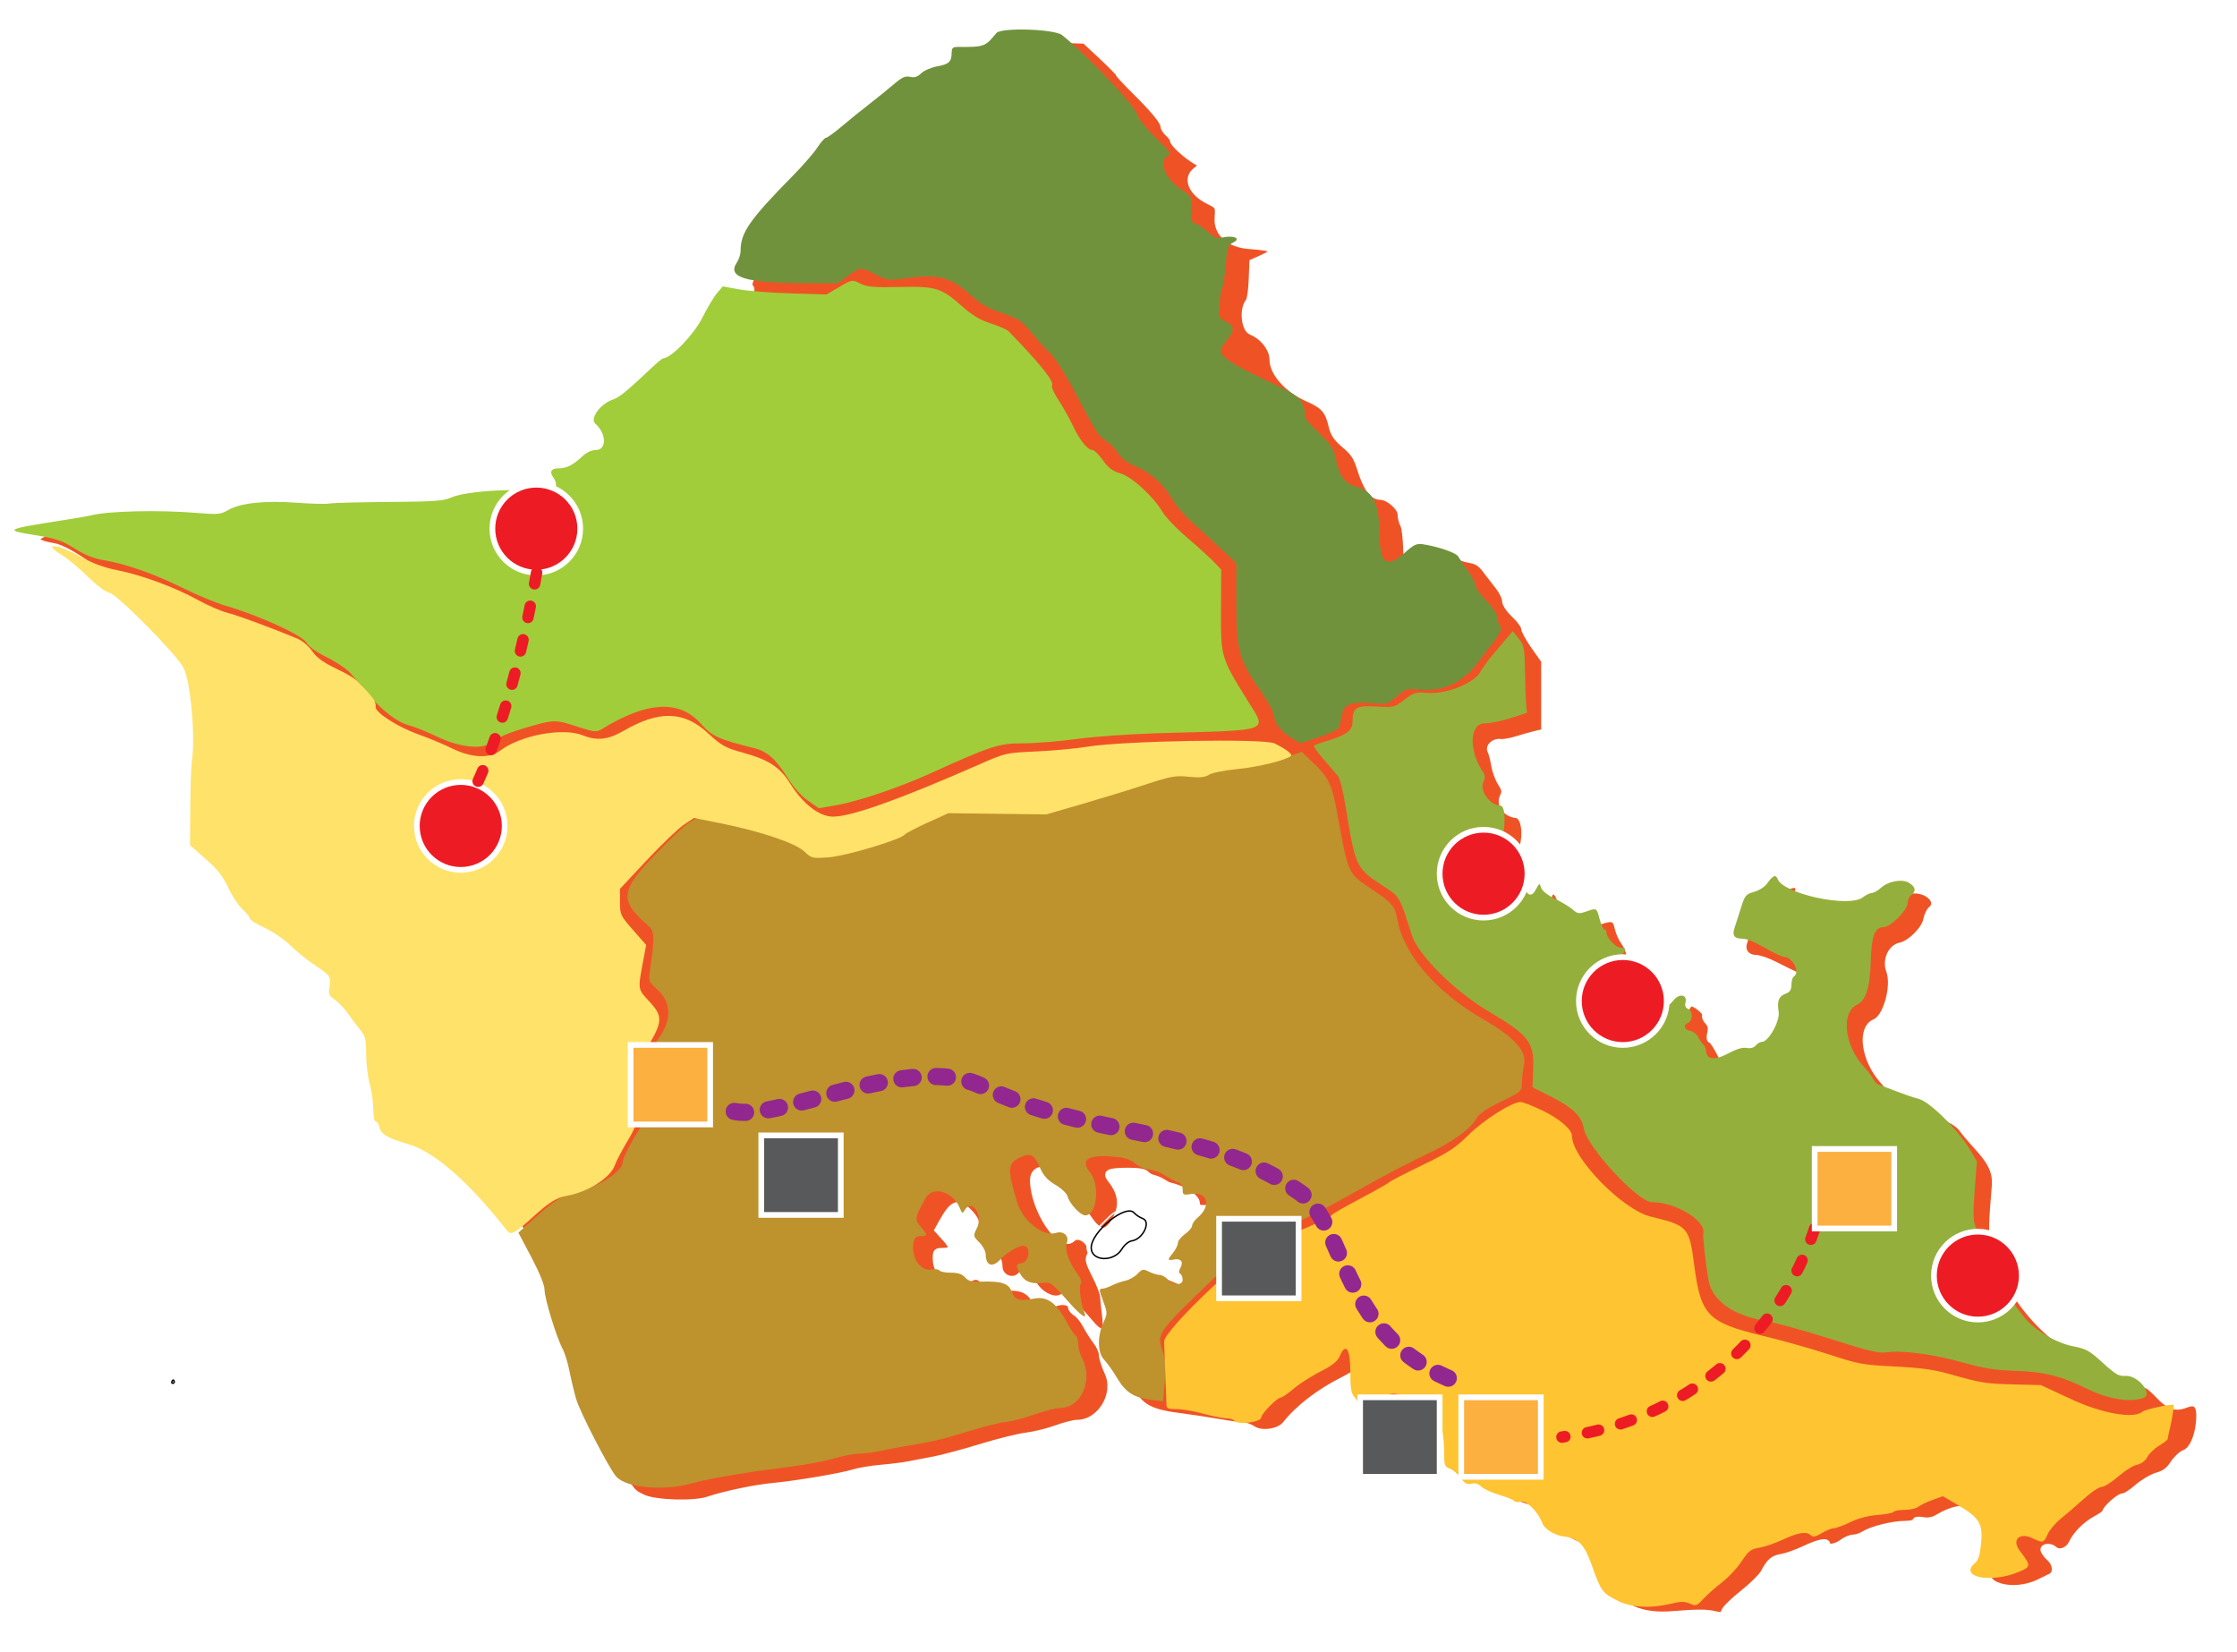
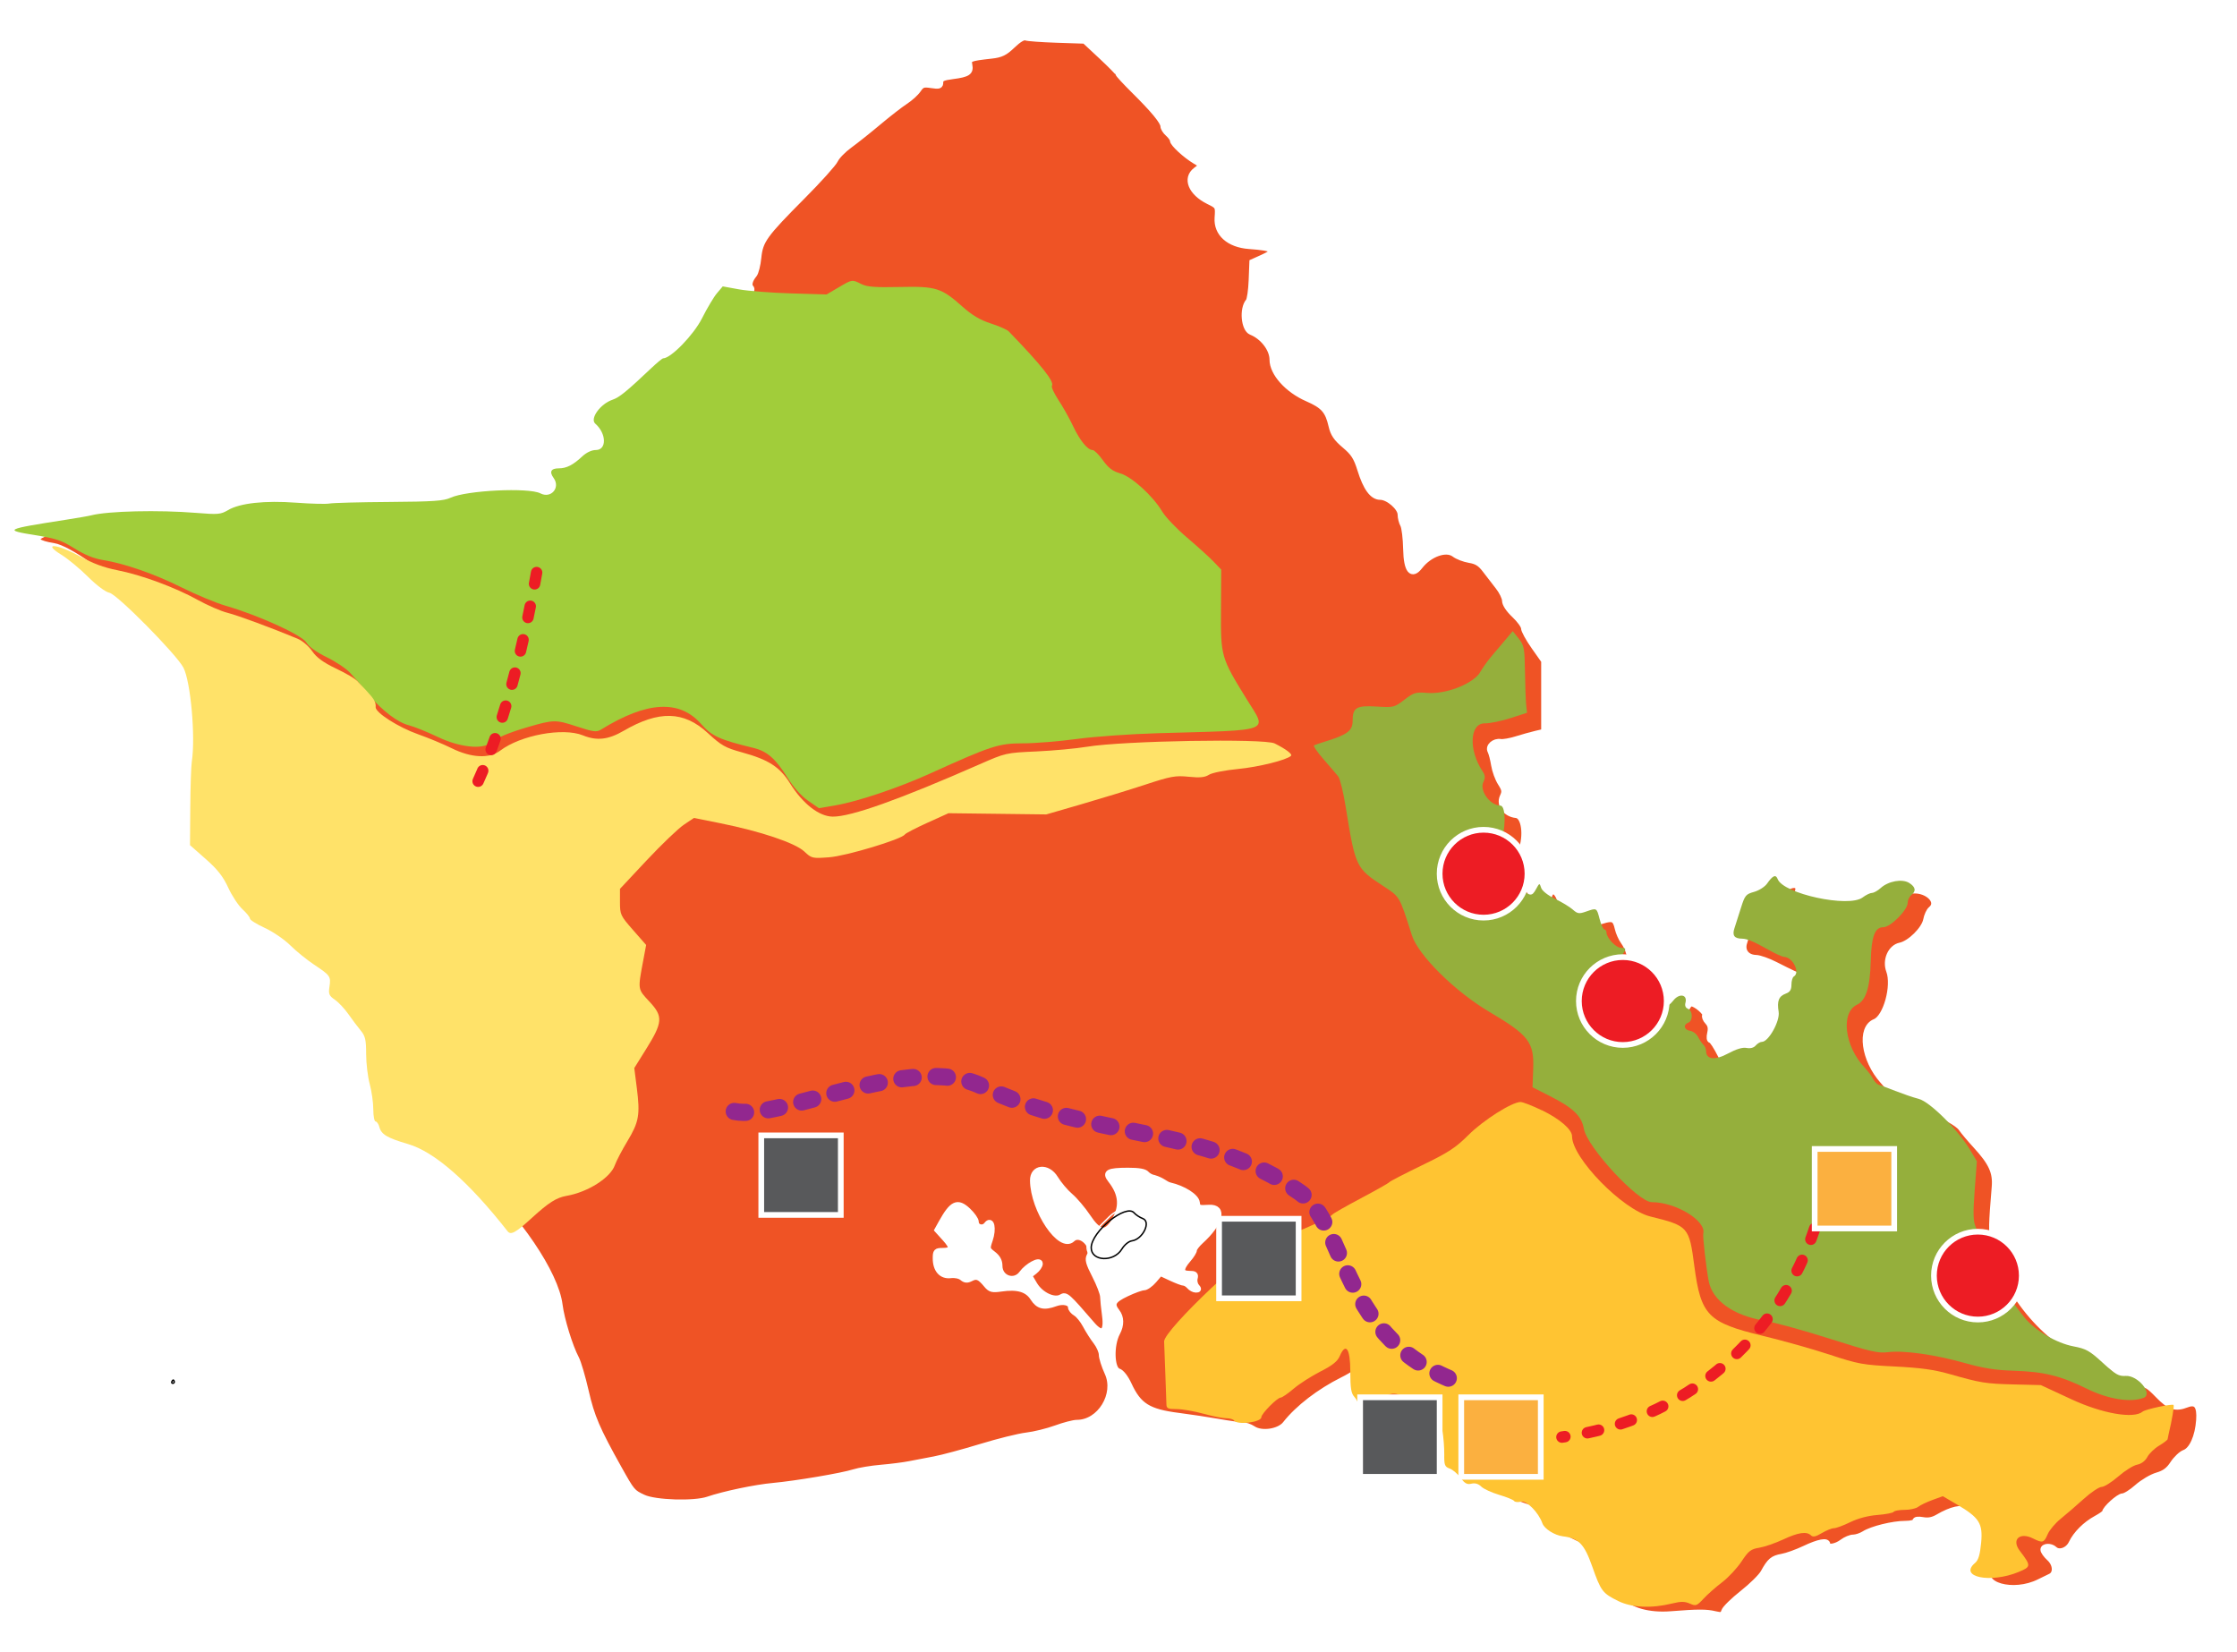
<svg xmlns="http://www.w3.org/2000/svg" id="uuid-c9cacb7f-38f0-49ac-9c65-3f52c7e18fb2" viewBox="0 0 782.88 578.16">
  <defs>
    <filter id="uuid-5fe84c12-ca01-48da-978d-f27b3c88db69" filterUnits="userSpaceOnUse">
      <feOffset dx="7" dy="5" />
      <feGaussianBlur result="uuid-6916f5d9-23a2-417d-80eb-acac0a7468ee" stdDeviation="4" />
      <feFlood flood-color="#010101" flood-opacity=".5" />
      <feComposite in2="uuid-6916f5d9-23a2-417d-80eb-acac0a7468ee" operator="in" />
      <feComposite in="SourceGraphic" />
    </filter>
  </defs>
  <g id="uuid-80c93558-a3e8-4c0b-bafe-086cd59efc42">
    <path d="M60.23,483.32c-.26.41-.15.73.25.73s.61-.33.47-.73c-.2-.57-.36-.57-.72,0Z" style="fill:none; stroke:#010101; stroke-linecap:round; stroke-linejoin:round; stroke-width:.5px;" />
    <path d="M347.43,10.85c-2.72,2.63-4.06,3.29-7.47,3.67-7.67.86-8.1,1.04-7.68,3.2.51,2.56-.54,3.28-5.81,3.96-3.54.46-4.36.86-4.36,2.1,0,1.33-.42,1.47-3.17,1.05-2.78-.43-3.35-.23-4.59,1.6-.78,1.15-2.81,2.99-4.51,4.09-1.7,1.1-5.89,4.35-9.32,7.23-3.42,2.88-8.02,6.53-10.21,8.13-2.19,1.59-4.43,3.9-4.98,5.12-.55,1.22-5.73,6.98-11.52,12.8-13.35,13.42-14.77,15.4-15.37,21.37-.26,2.58-.93,5.24-1.48,5.9-1.57,1.87-2.04,3.74-1.15,4.6.53.51.11,1.59-1.2,3.1-1.11,1.28-3.38,5.03-5.06,8.34-3.11,6.14-5.81,9.07-13.81,14.96-2.49,1.83-6.95,5.57-9.92,8.3-2.97,2.73-6.52,5.45-7.89,6.04-2.38,1.03-8.72,6.94-8.72,8.13,0,.31.91,1.49,2.02,2.62,3,3.05,3.69,6.46,1.3,6.46-1.01,0-3.61,1.43-5.77,3.18-2.62,2.12-4.96,3.29-7.02,3.5-4.5.48-5.38,1.65-3.56,4.72,2.01,3.39.1,5.93-2.66,3.52-1.17-1.03-2.16-1.24-3.55-.77-1.06.36-6.78.67-12.72.68-8.45.02-11.49.33-14.02,1.43-4.81,2.09-15.55,2.9-34.54,2.58-40.8-.67-38.3-.77-43.09,1.66-4.26,2.15-4.45,2.17-14.44,1.55-13.89-.86-27.03-.5-35.44.95-3.88.67-9.3,1.52-12.04,1.89-17.29,2.31-22.89,5.82-11.97,7.51,5.2.8,19.85,11.27,19.85,14.17,0,1.03,6.32,4.75,8.08,4.75,3.73,0,25.96,25.18,25.96,29.39,0,1.26.4,3.56.88,5.1,1.25,3.95,1.24,25.48,0,29.13-.61,1.79-.76,3.98-.37,5.55.35,1.43.53,6.06.4,10.28-.08,2.56-.15,5.12-.23,7.67,1.93,1.8,3.86,3.6,5.79,5.4,3.97,3.71,6.47,6.85,7.93,10,1.17,2.53,3.12,5.49,4.33,6.57,1.21,1.09,2.49,2.71,2.85,3.62.38.96,3.31,2.91,7.02,4.68,3.63,1.73,6.72,3.78,7.2,4.77.46.96,2.4,2.84,4.31,4.19,10.65,7.52,9.89,6.73,9.32,9.66-.58,2.97.62,5.93,2.41,5.93,1.23,0,5.47,5.3,9.11,11.4,1.98,3.32,2.19,4.31,1.7,8.08-.42,3.28-.13,5.69,1.25,10.17,1,3.23,1.63,6.81,1.4,7.96-.23,1.15.07,2.99.66,4.09.59,1.1,1.54,2.97,2.11,4.16,1.12,2.32,3.05,3.28,9.54,4.76,6.11,1.39,8.14,2.6,15.12,8.97,15.93,14.56,29.19,34.15,30.56,45.15.63,5.07,3.58,14.64,5.76,18.72.73,1.37,2.26,6.55,3.39,11.5,2.04,8.94,3.91,13.29,11.57,26.99,4.61,8.24,4.73,8.38,8.55,10.17,4.1,1.92,17.79,2.35,22.61.7,5.59-1.91,16.61-4.22,22.8-4.78,7.9-.72,24.16-3.47,28.22-4.77,1.83-.58,6.12-1.3,9.55-1.59,3.42-.29,7.91-.86,9.96-1.27,2.06-.41,5.98-1.16,8.72-1.67,2.74-.51,10.02-2.47,16.19-4.35,6.16-1.89,13.39-3.68,16.07-3.99,2.68-.31,7.26-1.44,10.19-2.5,2.93-1.07,6.27-1.94,7.44-1.94,8.04,0,14.11-9.91,10.67-17.42-1.12-2.44-2.03-5.32-2.03-6.39s-.89-3.11-1.98-4.51c-1.09-1.4-2.74-4-3.67-5.76-.93-1.76-2.46-3.66-3.42-4.22-.95-.56-1.73-1.52-1.73-2.15,0-1.6-2.69-2.24-5.34-1.27-4.05,1.49-6.02,1.02-7.89-1.9-1.99-3.11-5.38-4.1-11.18-3.26-3.12.45-3.77.27-5.15-1.4-2.27-2.77-3.39-3.23-5.36-2.21-1.36.7-2.05.65-3.13-.25-.81-.67-2.48-1.02-4.01-.83-3.19.39-5.26-1.95-5.26-5.95,0-2.37.24-2.63,2.44-2.63,3.55,0,3.75-1.13.78-4.39-.87-.96-1.75-1.92-2.62-2.89.49-.88.98-1.75,1.46-2.63,3.77-6.76,5.62-7.59,9.28-4.16,1.52,1.43,2.77,3.2,2.77,3.94,0,1.97,2.53,2.62,3.78.97,1.69-2.23,2.46,1.45,1.12,5.36-1.05,3.09-1.01,3.26,1.15,4.93,1.55,1.19,2.24,2.48,2.24,4.15,0,4.38,5.23,6.16,7.78,2.64,1.92-2.65,6.34-5.04,6.34-3.43,0,.7-.84,1.92-1.87,2.72-.62.49-1.24.97-1.87,1.46.6,1.03,1.21,2.05,1.81,3.08,2.17,3.69,6.95,5.94,9.43,4.45,1.58-.95,2.03-.55,10.83,9.64,3.43,3.97,5.19,2.69,4.4-3.19-.34-2.54-.65-5.52-.68-6.62-.03-1.1-1.3-4.41-2.82-7.36-2.23-4.32-2.59-5.66-1.87-6.97,1.91-3.45-3.27-8.44-6.02-5.78-4.17,4.03-13.69-10.1-13.82-20.5-.06-4.7,5.17-5.21,7.87-.77,1.21,1.99,3.54,4.76,5.19,6.16,1.65,1.4,4.42,4.66,6.15,7.25,3.82,5.72,6.21,6.25,8.93,2.01,3.34-5.23,3.05-9.83-.94-14.88-2.06-2.61-.88-3.24,6.09-3.26,3.81,0,5.81.35,6.5,1.15.55.64,1.74,1.27,2.65,1.4,3.07.92,3.8,2.14,5.47,2.59,4.78,1.09,9.26,3.94,9.52,6.05.23,1.89.51,2.01,4.19,1.78,5.54-.34,4.12,5.41-2.91,11.77-1.25,1.14-2.28,2.5-2.28,3.03s-.93,2.04-2.08,3.35c-2.83,3.25-2.71,4.96.34,4.96,2.01,0,2.34.27,1.98,1.61-.24.89.03,2.15.59,2.81.84.97.8,1.2-.21,1.2-.69,0-1.71-.54-2.28-1.2-.57-.66-1.43-1.2-1.91-1.2s-2.55-.78-4.58-1.73c-1.23-.58-2.47-1.15-3.7-1.73-.72.85-1.44,1.69-2.16,2.54-1.19,1.4-2.81,2.54-3.6,2.53-.79,0-3.5.97-6.02,2.17-4.79,2.27-5.49,3.58-3.37,6.3,1.55,1.98,1.59,4.65.11,7.42-2.3,4.29-2.04,12.66.41,13.42,1.04.32,2.51,2.19,3.65,4.67,3.44,7.44,6.81,9.55,17.44,10.9,4.11.53,10.37,1.47,13.92,2.1,3.55.63,7.29,1.15,8.32,1.15s2.74.59,3.79,1.3c2.95,2,9.14,1.08,11.3-1.68,4.39-5.6,11.9-11.37,20.11-15.46,3.54-1.76,6.41-3.8,7.06-4.99.97-1.81,1.08-1.35,1.08,4.51,0,5.09.32,6.87,1.45,8.08.8.85,1.45,2.5,1.45,3.65,0,2.85.82,3.15,5.85,2.11,3.62-.75,4.47-1.27,5.23-3.21.9-2.31,2.48-2.88,4.53-1.63.88.54.88,1.08.03,2.88-1.97,4.18,8.06,9.31,11.57,5.91,1.79-1.73,2.69,1.71,2.96,11.35.1,3.71.42,4.52,2.04,5.31,1.06.51,2.94,1.88,4.2,3.04,1.25,1.16,3.07,2.11,4.04,2.11s2.35.57,3.07,1.26c1.31,1.27,11.94,5.1,14.96,5.4,1.59.16,6.18,5.68,6.24,7.5.04,1.36,7.03,5.09,9.55,5.09,2.25,0,6.25,3.17,6.25,4.96s4.33,12.22,5.72,13.8c3.18,3.61,9.85,5.47,17.49,4.87,9.61-.76,12.45-.76,15.52-.02,2.22.53,2.7.38,3.16-1.04.3-.92,3.2-3.75,6.43-6.3,3.24-2.55,6.53-5.8,7.31-7.23,2.24-4.08,3.26-4.94,6.5-5.51,1.67-.29,5.22-1.56,7.89-2.83,4.97-2.36,8.01-2.92,8.01-1.5,0,1.35,2.98.89,5.21-.8,1.16-.88,2.91-1.6,3.88-1.6s2.66-.57,3.76-1.26c2.71-1.72,10.05-3.53,14.34-3.54,2.03,0,3.53-.39,3.53-.9,0-.57.97-.72,2.7-.41,1.87.34,3.47.03,5.21-.99,4.72-2.78,8.62-3.64,10.2-2.26.77.67,2.44,1.47,3.72,1.78,5.85,1.41,8.45,12.21,4.39,18.2-4.1,6.05,8.07,9.52,17.23,4.92,1.44-.73,3.19-1.58,3.87-1.89,2.13-.97,1.94-4.29-.38-6.39-1.16-1.05-2.11-2.4-2.11-2.98,0-1.28,2.63-1.41,3.89-.19,1.61,1.56,4.75.47,5.96-2.07,1.57-3.28,4.88-6.59,8.62-8.63,1.71-.93,3.11-1.92,3.11-2.2,0-1.22,4.85-5.61,6.21-5.61.82,0,3.09-1.42,5.03-3.15,1.95-1.73,5.11-3.61,7.03-4.16,2.57-.75,4.02-1.82,5.51-4.1,1.11-1.7,2.93-3.42,4.04-3.83,2.61-.96,4.68-5.57,5.09-11.39.36-5.02-.96-6.69-4.27-5.41-3.96,1.54-6.07.85-10.07-3.29-3.29-3.4-4.26-3.97-6.1-3.58-1.82.39-3.18-.39-8.24-4.69-4.62-3.93-6.87-5.28-9.47-5.68-12.9-1.99-30.5-22.28-32.56-37.52-.16-1.2-.69-2.9-1.18-3.77-.82-1.47-.75-4.53.35-17.61.44-5.18-1.08-8.51-6.61-14.53-2.05-2.23-4.31-4.91-5.01-5.95-2.59-3.82-20.73-10.39-22.16-10.57-1.21-.52-1.8-2.11-5.35-6.08-6.67-7.45-8.14-18.54-2.74-20.7,3.87-1.55,6.91-12.57,4.93-17.85-1.39-3.71.57-8.18,3.89-8.86,3.42-.7,8.43-5.65,9.07-8.96.29-1.52,1.06-3.18,1.69-3.69,3.54-2.84-1.97-7.56-7.44-6.37-1.73.38-3.79,1.25-4.57,1.93-5.08,4.44-10.2,5.9-17.14,4.86-9.18-1.36-18.23-4.66-17.54-6.38,1.41-3.54-3.17-3.26-5.67.35-1.05,1.52-2.61,2.53-4.4,2.86-3.13.57-5.49,3.59-6.9,8.84-.48,1.76-1.21,4.27-1.63,5.56-.94,2.9.86,5.24,4.11,5.31,1.19.03,4.21,1.09,6.72,2.37,5.93,3.01,7.57,3.77,9.34,4.31,1.8.55,1.96,4.36.21,5.01-.68.25-1.25,1.36-1.25,2.45s-.82,2.63-1.82,3.41c-1.45,1.13-1.83,2.3-1.87,5.74-.05,4.39-2.78,9.53-5.06,9.53-.53,0-1.62.7-2.42,1.56-1.18,1.26-1.75,1.38-2.99.64-1.19-.72-1.86-.66-3.03.25-1.69,1.32-6.49,3.97-7.2,3.97-.26,0-1.64-2.35-3.07-5.21-1.43-2.87-2.97-5.21-3.41-5.21-.47,0-.58-1.03-.25-2.46.4-1.77.16-2.88-.85-3.96-.77-.82-1.18-1.85-.9-2.29.55-.85-3.29-4.12-4.84-4.12-.52,0-1.38,1.08-1.89,2.41-1.49,3.81-7.41,2.18-10.75-2.97-.8-1.23-2.56-3.62-3.9-5.31-.81-1.02-1.63-2.04-2.44-3.07.62-1.07,1.24-2.13,1.86-3.2,2.11-3.63,1.81-4.3-1.89-4.3-1.95,0-2.69-.41-2.93-1.6-.18-.88-.98-2.51-1.78-3.61-.8-1.1-1.72-3.17-2.04-4.6-.76-3.38-1.65-3.82-5.37-2.64-2.8.89-3.34.81-6.05-.97-1.64-1.07-4.07-2.39-5.4-2.92-1.56-.63-2.79-1.95-3.46-3.74-1.22-3.25-3.02-3.61-3.76-.77-1.09,4.19-7.96-.68-7.96-5.64,0-1.57-.61-3.99-1.35-5.38-1.08-2.02-1.17-3.02-.45-4.97,2.06-5.56,1.13-12.35-1.71-12.63-3.66-.35-6.06-3.64-4.73-6.46.84-1.77.72-2.5-.74-4.79-.95-1.49-1.98-4.31-2.29-6.27-.31-1.96-.88-4.17-1.26-4.89-.87-1.64,1.32-3.61,3.6-3.23.88.14,3.34-.29,5.48-.96,2.14-.67,5.19-1.52,6.79-1.9.97-.23,1.94-.45,2.91-.68v-24.8c-1.18-1.67-2.35-3.34-3.53-5.01-1.94-2.75-3.53-5.66-3.53-6.45s-1.49-2.86-3.32-4.58c-2.02-1.9-3.32-3.87-3.32-5.02,0-1.04-1.06-3.22-2.35-4.85-1.29-1.63-3.34-4.28-4.55-5.9-1.68-2.24-2.99-3.06-5.52-3.47-1.82-.3-4.2-1.21-5.28-2.04-2.85-2.16-8.67-.1-12.06,4.28-2.86,3.7-4.69,1.44-4.84-5.99-.08-3.82-.54-7.68-1.04-8.57-.49-.89-.9-2.51-.9-3.61,0-2.42-4.27-6.14-7.06-6.14s-5.06-3.21-7.02-9.52c-1.36-4.37-2.33-5.89-5.46-8.52-2.93-2.47-4-4.04-4.63-6.82-1.22-5.33-2.78-7.09-8.47-9.57-6.9-3.01-12.19-8.91-12.19-13.6,0-3.73-3.3-8.04-7.42-9.69-2.56-1.03-3.2-8.15-.95-10.76.45-.53.94-3.83,1.07-7.34.08-2.13.16-4.25.25-6.38,1.18-.53,2.36-1.06,3.53-1.59,5.42-2.43,4.38-3.33-4.61-3.98-7.07-.51-11.47-4.44-11.09-9.91.28-4.05.27-4.07-3.15-5.76-6.1-3.01-8.16-8.05-4.45-10.9.74-.57,1.49-1.15,2.23-1.72-.81-.49-1.63-.98-2.44-1.46-3.42-2.05-7.83-6.12-7.83-7.22,0-.51-.75-1.57-1.66-2.37-.91-.8-1.66-1.98-1.66-2.62,0-1.55-3.32-5.59-10.17-12.38-3.08-3.05-5.6-5.78-5.6-6.05s-2.64-2.97-5.87-5.98c-1.96-1.83-3.91-3.65-5.87-5.48-3.23-.11-6.46-.21-9.7-.32-5.33-.18-10.26-.53-10.94-.8-.78-.3-2.49.72-4.57,2.73Z" style="fill:#ef5325; filter:url(#uuid-5fe84c12-ca01-48da-978d-f27b3c88db69); stroke:#fff; stroke-width:2px;" />
-     <path d="M482.84,187.87c.16,9.5,2.71,11.06,8.9,5.45,2.95-2.67,4.05-3.19,6.09-2.89,5.29.78,11.66,2.95,12.45,4.23.46.74,2.04,3.09,3.53,5.22,1.48,2.13,2.7,4.48,2.7,5.22s1.68,3.08,3.74,5.2c2.23,2.3,3.73,4.62,3.73,5.74,0,1.03.41,2.27.91,2.76,1.11,1.07.05,3.25-3.88,7.96-1.52,1.81-5.5,8.02-7.81,9.38-4.79,4.16-10.12,5.79-16.88,5.16-4-.38-4.51-.21-7.53,2.42-3.16,2.75-3.36,2.81-8.48,2.34-7.33-.66-10.09.41-10.74,4.14-.28,1.62-.67,3.51-.87,4.21-.21.75-3.07,2.18-6.96,3.49-2.2.74-4.4,1.48-6.6,2.22-.97-.58-1.95-1.16-2.92-1.74-3.79-2.26-6.27-5.35-6.27-7.82,0-1.08-2.23-5.17-4.96-9.08-7.44-10.67-8.32-13.92-8.32-30.56v-13.8c-1.87-1.76-3.74-3.52-5.61-5.28-3.08-2.9-7.58-7.04-9.99-9.19-2.41-2.15-5.36-5.58-6.56-7.62-3.29-5.59-7.4-9.36-12.73-11.67-3.42-1.48-5.3-2.9-6.53-4.91-.95-1.56-2.88-3.44-4.29-4.2-2.05-1.09-3.97-4.06-9.47-14.6-4.05-7.77-8-14.23-9.55-15.64-1.46-1.32-4.47-4.61-6.7-7.31-3.7-4.47-4.62-5.09-10.51-7.11-4.81-1.64-7.52-3.17-10.63-6-7.19-6.54-11.68-7.81-22.37-6.32-6.82.95-6.99.93-11.23-1.19-5.36-2.69-5.18-2.69-9.71.45-1.25.87-2.5,1.74-3.76,2.61-3.91-.01-7.82-.02-11.74-.04-20.37-.07-26.9-2.07-23.43-7.19.72-1.07,1.32-2.94,1.32-4.17.01-6.36,3.2-10.93,18.34-26.29,3.48-3.53,7.32-7.95,8.53-9.82s2.57-3.41,3.01-3.41,2.83-1.72,5.3-3.81c2.47-2.09,6.81-5.61,9.66-7.82,2.84-2.21,6.8-5.4,8.79-7.11,2.86-2.45,4.05-2.99,5.7-2.59,1.5.36,2.58.02,3.88-1.24.99-.96,3.5-2.05,5.57-2.42,4.13-.75,5.07-1.62,5.09-4.75.01-1.73.39-2.07,2.3-2.06,9.05.08,9.51-.09,13.33-4.84,1.63-2.03,20.33-1.44,23.04.72,9.05,7.23,25.57,24.79,26.4,28.06.3,1.19,3.13,4.7,6.3,7.82,5.26,5.18,5.62,5.73,4.15,6.49-3.47,1.79-.59,8.26,5.33,11.98,2.94,1.85,3.14,2.22,2.98,5.61-.24,5.16-.15,5.47,1.75,6.06.94.29,2.84,1.6,4.23,2.91,2.04,1.93,2.99,2.29,4.92,1.88,3.99-.85,6.65.32,3.9,1.7-1.98,1-2.2,1.64-2.74,8.12-.33,3.87-.88,7.39-1.24,7.83-.58.72-1.2,7.28-.92,9.8.06.54,1.29,1.57,2.73,2.29,5.11,2.55-1.48,6.29-2.27,9.81-.74,3.27,14.84,9.87,22.12,13.41,5.64,2.74,7.39,5.07,7.41,9.83,0,.57,2.22,3.15,4.93,5.73,3.69,3.52,5.08,5.48,5.52,7.79,1.3,6.74,3.27,9.73,7.14,10.8,6.39,1.76,8.31,5.74,8.51,17.66Z" style="fill:#71923c; stroke-width:0px;" />
    <path d="M569.25,341.82c2.56,4.72,9.86,10.71,13.07,10.71.79,0,2.24-1.06,3.24-2.36,2.09-2.73,5.09-2.21,4.29.74-.28,1.02.05,1.78.91,2.1,1.69.63,1.76,4.23.09,4.85-1.88.7-1.49,2.55.6,2.84,1.02.14,2.28,1.1,2.81,2.13.53,1.03,1.38,2.27,1.89,2.77.51.49.93,1.46.93,2.15,0,3.02,3.09,3.38,7.68.9,2.89-1.56,5.07-2.22,6.48-1.95,1.35.26,2.52-.05,3.21-.86.6-.7,1.58-1.27,2.17-1.27,2.32,0,6.38-7.3,5.85-10.52-.62-3.78.04-5.45,2.52-6.37,1.45-.53,1.96-1.34,1.96-3.1,0-1.31.37-2.6.83-2.87,2.31-1.38-.32-6.73-3.39-6.87-.65-.03-3.05-1.11-5.33-2.4-5.2-2.94-7.61-3.96-9.39-3.98-2.71-.02-3.51-1.11-2.67-3.64.43-1.3,1.46-4.5,2.27-7.12,1.37-4.38,1.73-4.82,4.6-5.61,1.71-.47,3.74-1.76,4.52-2.86,2.04-2.9,3.07-3.35,3.74-1.62,1.98,5.16,24.85,10.11,29.73,6.43,1.14-.86,2.61-1.58,3.27-1.59.66-.01,2.02-.77,3.03-1.69,2.71-2.46,7.57-3.33,10.01-1.79,2.25,1.42,2.49,2.84.71,4.26-.69.55-1.25,1.77-1.25,2.7,0,2.5-5.99,8.52-8.49,8.52-3.03,0-4.21,3.21-4.44,12.03-.24,9.02-1.69,13.62-4.76,15.07-5.83,2.76-4.44,14.5,2.59,21.97,1.12,1.19,2.45,2.96,2.96,3.95.51.99,1.43,1.95,2.03,2.14,1.52.36,9.16,3.66,14,4.92,3.9,1.02,13.84,10.92,18.03,17.97.77,1.29,1.53,2.58,2.3,3.87-.26,3.39-.52,6.78-.77,10.16-.6,7.92-.53,10.72.31,12.67.6,1.38.89,2.69.66,2.91-1.53,1.48,8.71,19.45,16.53,29,3.72,4.54,11.13,8.89,17.09,10.02,4.41.84,5.64,1.53,10.22,5.74,4.47,4.11,5.6,4.76,8.02,4.6,4.31-.28,9.74,6.4,6.25,7.69-4.63,1.72-12.39.46-19.85-3.22-9.21-4.54-15.04-5.96-25.73-6.29-6.23-.19-10.48-.87-17.02-2.71-10.42-2.94-21.34-4.47-26.82-3.78-3.47.44-6.12-.17-20.34-4.7-8.99-2.87-19.33-5.71-22.99-6.33-10.84-1.82-18.11-7.01-19.42-13.85-.87-4.54-2.14-15.68-1.9-16.61,1.15-4.44-9.58-11-18-11-4.82,0-22.66-19.26-23.78-25.67-.78-4.48-3.77-7.35-11.92-11.47-2.02-1.02-4.03-2.04-6.05-3.06.08-2.19.16-4.38.24-6.57.33-9.2-1.61-11.71-15.3-19.79-12.08-7.13-24.95-19.86-27.18-26.88-4.42-13.88-4.08-13.31-10.22-17.33-9.34-6.12-9.54-6.54-12.96-27.76-.8-4.95-1.95-9.64-2.57-10.43s-2.91-3.47-5.11-5.98c-2.2-2.51-3.71-4.72-3.36-4.91.35-.19,2.13-.81,3.95-1.36,7.66-2.34,9.55-3.76,9.55-7.17,0-4.72,1.29-5.49,8.45-5.05,5.92.36,6.17.3,9.66-2.38,3.29-2.53,3.95-2.72,8.03-2.39,6.11.49,14.86-2.71,18.07-6.6,2.81-4.66,4.75-6.63,7.26-9.61,1.52-1.81,3.04-3.61,4.57-5.42.69.87,1.38,1.73,2.07,2.59,1.9,2.38,2.08,3.34,2.21,11.5.07,4.9.26,10.16.42,11.7.1.93.19,1.86.29,2.79-1.94.63-3.87,1.25-5.81,1.88-3.2,1.03-7.22,1.85-8.94,1.82-5.3-.1-5.78,9.25-.86,16.67,1,1.51,1.07,2.32.32,3.91-1.4,2.96,2.36,8.13,5.96,8.2,1.67.03,2.01,5.96.66,11.6-.57,2.38-.46,3.55.43,4.79.66.9,1.19,3.14,1.19,4.97,0,2.92.46,3.74,3.72,6.64,4.38,3.9,4.98,4.01,6.53,1.16,1.15-2.12,1.18-2.13,1.75-.38.34,1.05,2.33,2.62,4.88,3.85,2.36,1.14,5.15,2.83,6.18,3.75,1.67,1.48,2.2,1.56,4.63.71,3.81-1.33,3.73-1.37,4.78,2.65.52,1.98,1.27,3.61,1.67,3.61s.73.49.73,1.1c0,1.81,3.33,5.32,5.04,5.32,1.96,0,1.98.3.21,2.91-1.2,1.77-1.24,2.3-.27,3.78.62.95,1.54,2.5,2.06,3.44Z" style="fill:#95af3c; stroke-width:0px;" />
    <path d="M357.96,260.11c-8.46.01-11.08.87-32.38,10.53-11.04,5.01-25.27,9.8-33.07,11.15-1.98.34-3.95.68-5.93,1.02-1.27-.88-2.54-1.76-3.81-2.64-2.39-1.66-5.09-4.7-7.25-8.15-4.1-6.55-7.07-9.15-11.78-10.29-12-2.92-14.57-4.09-18.38-8.4-7.61-8.6-18.91-7.97-35.04,1.98-1.56.96-2.61.82-8.57-1.13-7.27-2.39-8-2.38-17.03.25-6.65,1.94-11.01,3.78-13.08,5.52-2.88,2.43-10.9,1.53-18.43-2.07-3.68-1.76-8.27-3.61-10.2-4.11-3.87-1-9.01-4.9-13.99-10.62-1.23-1.41-2.5-3.47-6.59-7.8-1.37-1.45-5.04-3.89-8.16-5.41-3.59-1.76-6.18-3.63-7.06-5.12-1.54-2.6-16.71-9.5-28.27-12.86-3.37-.98-10.28-3.85-15.36-6.39-9.54-4.76-20.04-8.41-27.81-9.65-2.94-.47-6.25-1.84-9.68-3.99-4.47-2.81-6.43-3.48-13.79-4.66-11.14-1.8-10.63-2.06,10.51-5.35,4.11-.64,8.22-1.35,9.13-1.59,5.9-1.51,23.53-1.92,36.65-.86,7.74.63,8.65.55,11.21-.96,4.19-2.47,12.87-3.41,23.88-2.6,5.21.39,10.45.52,11.63.29,1.19-.23,10.55-.48,20.82-.55,15.54-.11,19.15-.36,21.57-1.48,5.59-2.59,27.34-3.64,31.44-1.52,3.71,1.92,7.07-2,4.62-5.38-1.59-2.19-.94-3.38,1.81-3.38s5.04-1.23,8.15-4.13c1.52-1.42,3.33-2.28,4.8-2.28,3.87,0,3.76-5.77-.18-9.22-1.99-1.74,1.75-6.94,6.03-8.38,2.37-.8,4.97-2.92,13.58-11.07,1.98-1.87,3.84-3.41,4.13-3.41,2.71,0,10.7-8.23,13.62-14.04,1.78-3.53,4.13-7.48,5.24-8.78.67-.79,1.33-1.58,2-2.36,1.9.35,3.81.69,5.72,1.04,3.14.57,11.32,1.21,18.17,1.41,4.15.12,8.3.25,12.45.37,1.38-.81,2.77-1.63,4.15-2.44,4.86-2.86,4.74-2.84,8.01-1.2,2.01,1,4.78,1.22,13.45,1.03,12.77-.27,14.53.28,22.03,6.95,3.32,2.96,6.15,4.62,9.86,5.82,2.86.92,5.66,2.16,6.23,2.74,11.49,11.88,16.07,17.64,15.14,19.08-.27.42.77,2.67,2.3,5,1.54,2.33,3.82,6.39,5.07,9.04,2.42,5.12,5.11,8.42,6.85,8.42.58,0,2.21,1.61,3.61,3.58,1.93,2.7,3.41,3.83,6.06,4.59,4.05,1.16,11.45,7.89,14.71,13.37,1.14,1.92,5.06,6.03,8.72,9.13,3.65,3.11,7.83,6.89,9.28,8.41.88.92,1.76,1.84,2.64,2.76-.03,4.74-.05,9.47-.08,14.21-.09,16.23.01,16.58,8.95,31.07,7.28,11.79,9.81,10.81-31.18,11.98-9.36.27-22.06,1.17-28.22,2.01-6.16.84-14.68,1.53-18.93,1.53Z" style="fill:#a1cd3a; stroke-width:0px;" />
-     <path d="M202.2,416.84c7.32-1.51,15.71-6.96,15.75-10.24.02-1.36,2.67-6.51,6.56-12.74,2.02-3.23,2.35-6.71,1.55-16.04-.56-6.53,0-8.4,4.27-14.2,4.91-6.66,4.74-12.93-.47-17.54-2.71-2.4-2.9-2.87-2.46-6.02,1.83-12.92,1.76-14.16-.92-16.49-9.84-8.56-9.38-12.08,3.31-25.03,11.75-12,13.31-13.05,18.47-12.41,12.74,1.58,31.28,7.86,35.22,11.93,3.84,3.98,16.5,1.02,38.53-9.01,3.92-1.78,7.84-3.57,11.76-5.35,6.09-.01,12.18-.03,18.26-.04,20.57-.04,18.03.44,46.29-8.83,11.68-3.83,14.1-4.36,19.86-4.36,3.93,0,7.46-.44,8.81-1.1,1.23-.61,5.23-1.29,8.88-1.51,4.08-.25,9.16-1.25,13.17-2.58,2.18-.73,4.35-1.45,6.53-2.18,1.23,1.16,2.46,2.32,3.69,3.49,5.54,5.23,6.87,7.86,8.52,16.89,4.25,23.17,3.64,21.85,12.92,28.09,6.26,4.21,7.62,5.83,8.27,9.84,1.95,12.19,13.45,25.66,30.09,35.25,10.79,6.22,15.27,11.12,14.34,15.68-.41,1.99-.75,4.96-.77,6.61-.04,2.96-.13,3.05-7.32,6.53-4.89,2.37-7.68,4.25-8.5,5.72-2.17,3.92-8.53,8.5-17.84,12.84-5.02,2.34-14.73,7.42-21.58,11.29-17.88,10.09-25.34,13.67-30.85,14.8-4.81.98-4.98,1.12-22.04,17.48-19.33,18.54-19.71,19.07-17.68,24.96,1.11,3.23,1.28,5.49.81,10.93-.2,2.29-.39,4.57-.59,6.86-1.42-.18-2.84-.36-4.26-.54-5.98-.76-8.84-2.6-11.84-7.64-1.43-2.41-3.47-5.27-4.52-6.36-2.35-2.44-2.45-8.35-.22-13.12,1.37-2.93,1.37-3.32.04-6.94-1.69-4.59-1.7-4.82-.37-4.83.57,0,2.04-.51,3.27-1.13,1.22-.62,3.33-1.36,4.67-1.64,1.34-.28,3.27-1.36,4.27-2.4,1.68-1.73,2.01-1.79,4.05-.76,1.22.61,2.87,1.12,3.68,1.12.8,0,2.1.73,2.88,1.61,1.88,2.12,5.2,2.15,5.2.05,0-.86-.37-1.78-.83-2.05-.55-.33-.54-1.02.04-2.07,1.17-2.11.21-3.38-2.21-2.93-2.4.44-2.44.2-.32-2.4.91-1.12,1.66-2.64,1.66-3.38s1.12-2.15,2.49-3.12c1.37-.98,2.49-2.31,2.49-2.96s.92-1.95,2.03-2.89c4.7-3.95,3.38-9.05-2.13-8.2-3.04.47-3.22.38-3.22-1.56,0-1.38-.57-2.23-1.75-2.59-.96-.29-3.07-1.4-4.68-2.46-1.62-1.06-4.04-1.83-5.36-1.92-.78,0-2.51-.45-5.06-2.24-1.56-1.42-3.34-1.95-7.79-2.31-8.62-.7-11.29,1.21-7.76,5.54,3.59,4.41,2.4,15.05-1.68,15.05-1.71,0-5.56-4.15-6.22-6.71-.25-.98-2.13-2.75-4.18-3.95-2.63-1.54-4.16-3.17-5.24-5.59-2.26-5.09-3.42-5.76-7.08-4.07-4.52,2.08-4.65,4.09-1.08,15.84,1.96,6.43,9.08,12.04,13.51,10.63,2.72-.87,4.79,1.08,3.81,3.57-.86,2.2.73,6.66,3.94,11.02,1.03,1.39,1.35,2.6.91,3.36-.66,1.13.09,6.82,1.28,9.79,1.19,2.97-1.3,1.17-6.37-4.61-4.74-5.4-5.54-5.98-7.8-5.69-4.2.53-6.57-.31-8.08-2.86-1.87-3.15-1.81-3.72.43-4.03,2.3-.32,3.23-5.17,1.13-5.95-1.61-.6-5.98,1.8-8.87,4.86-2.61,2.76-4.92,1.89-4.92-1.83,0-1.15-.99-3.06-2.23-4.31-2.21-2.23-2.21-2.28-.83-5.09,2.25-4.57-1.85-10.44-4.32-6.18-.73,1.26-.89,1.2-1.62-.6-2.37-5.91-9.42-8.11-11.96-3.74-3.83,6.62-4.01,7.57-1.84,10.07,2.52,2.9,2.53,3.3.05,3.3-1.38,0-2.12.55-2.43,1.8-1.28,5.25,2.15,10.7,6.24,9.91,1.24-.24,2.48-.09,2.75.34.27.43,2.07.78,4,.78,2.5,0,3.92.47,4.96,1.64,1.17,1.32,2.32,1.61,5.79,1.49,6.8-.25,9.46.61,10.45,3.35,1.1,3.05,2.74,3.6,7.77,2.6,4.76-.94,7.95,1.4,11.87,8.71,1.11,2.06,2.39,3.98,2.86,4.26.47.28.85,1.58.85,2.9s.58,3.48,1.29,4.81c4.08,7.63-.19,17.54-7.56,17.56-1.4,0-5.51,1.05-9.13,2.32-3.63,1.27-8.27,2.48-10.33,2.68-2.05.2-7.89,1.68-12.98,3.27-8.54,2.69-11.83,3.45-23.13,5.35-2.28.38-5.83,1.07-7.89,1.52-2.06.45-5.23.84-7.06.87-1.83.02-5.75.78-8.72,1.68-2.97.9-9.69,2.18-14.94,2.84s-10.48,1.35-11.62,1.52c-14.24,2.24-17.76,2.9-23.64,4.47-9.89,2.63-22.51,1.41-25.98-2.51-2.48-2.79-12.71-22.6-14.03-27.18-.71-2.45-1.75-6.8-2.31-9.67-.56-2.87-1.65-6.41-2.43-7.87-2.14-3.99-6.31-17.63-6.31-20.65,0-1.63-1.76-5.98-4.57-11.31-1.53-2.89-3.05-5.77-4.57-8.66,2.01-1.81,4.02-3.63,6.03-5.44,6.47-5.84,10.14-8.09,14.74-9.04Z" style="fill:#be922d; stroke-width:0px;" />
    <path d="M281.45,297.94c-3.17-2.97-15.27-7.04-29.33-9.86-3.08-.62-6.17-1.24-9.25-1.86-1.18.79-2.37,1.58-3.55,2.38-1.95,1.31-7.78,6.89-12.95,12.4-3.13,3.34-6.27,6.68-9.4,10.03,0,1.53,0,3.07,0,4.6,0,4.42.18,4.81,4.58,9.82,1.53,1.74,3.06,3.48,4.58,5.22-.31,1.67-.63,3.34-.94,5.02-2.03,10.78-2.1,10.3,2.13,14.84,4.8,5.16,4.65,7.22-1.29,16.72-1.35,2.16-2.7,4.33-4.05,6.49.29,2.33.59,4.67.89,7,1.19,9.37.74,11.89-3.3,18.59-1.89,3.13-3.87,6.92-4.4,8.42-1.57,4.42-9.45,9.41-16.88,10.71-3.55.62-6.26,2.34-12.11,7.68-5.74,5.24-7.4,6.16-8.54,4.71-13.61-17.35-25.58-27.82-34.88-30.53-7.19-2.1-9.33-3.36-9.99-5.92-.28-1.08-.88-1.96-1.32-1.96s-.81-1.91-.81-4.24-.56-6.32-1.25-8.86c-.69-2.54-1.25-7.28-1.25-10.53,0-4.96-.31-6.28-1.89-8.18-1.04-1.25-2.97-3.82-4.3-5.72-1.32-1.9-3.46-4.18-4.75-5.07-2.04-1.4-2.29-2-1.9-4.57.54-3.6.31-3.93-5.42-7.74-2.51-1.67-6.25-4.7-8.3-6.74-2.06-2.04-6.07-4.78-8.92-6.09-2.85-1.31-5.19-2.77-5.19-3.26s-1.17-1.94-2.59-3.24c-1.43-1.3-3.68-4.7-5-7.57-1.82-3.94-3.75-6.4-7.9-10.05-1.83-1.61-3.66-3.23-5.49-4.84.03-4.4.06-8.8.1-13.2.05-7.26.29-14.47.53-16.01,1.34-8.66-.39-27.99-2.93-32.9-2.4-4.63-23.21-25.69-25.91-26.21-1.38-.27-4.41-2.53-7.49-5.59-2.84-2.83-7.03-6.29-9.32-7.7-6.98-4.31-1.49-3.86,6.45.53,4.5,2.49,8.45,3.95,13.06,4.86,8.5,1.66,20.31,6.02,28.22,10.41,3.42,1.9,8.09,3.93,10.38,4.5,3.62.91,15.36,5.25,24.55,9.07,1.65.69,3.91,2.61,5.1,4.34,1.54,2.24,3.82,3.92,8.24,6.05,3.36,1.62,7.04,3.56,8.06,4.97,1.77,1.79,3.27,3.4,4.48,4.84,1.11,1.31,1.59,2.57,1.45,3.79,0,1.93,7.98,7.02,14.72,9.4,3.61,1.27,8.97,3.5,11.91,4.95,6.87,3.39,13.2,3.7,16.98.82,7.13-5.41,21.95-8.15,28.91-5.34,4.92,1.99,8.9,1.54,14.33-1.62,12.28-7.14,20.97-6.93,29.3.73,4.89,4.5,6.18,5.23,12.11,6.86,9.3,2.56,13.18,5.08,16.79,10.87,4.44,7.11,10.14,11.55,14.91,11.6,6.38.07,23.3-5.96,51.37-18.29,9.15-4.02,9.24-4.04,19.92-4.52,5.9-.27,13.9-1.01,17.79-1.65,12.58-2.08,61.99-2.94,65.58-1.15,4.01,2.01,6.32,3.76,5.72,4.34-1.52,1.47-11.34,3.91-18.52,4.6-4.66.45-9.08,1.33-10.17,2.02-1.48.93-3.16,1.1-7.12.7-4.66-.47-6.19-.19-15.15,2.75-5.48,1.8-15.52,4.88-22.32,6.85-4.12,1.19-8.24,2.39-12.35,3.58-5.71-.07-11.41-.14-17.12-.21-5.7-.07-11.41-.14-17.11-.21-2.46,1.11-4.92,2.23-7.38,3.34-4.06,1.84-7.61,3.68-7.89,4.1-1.13,1.69-20.51,7.53-26.49,7.98-5.93.44-6.12.4-8.72-2.04Z" style="fill:#ffe269; stroke-width:0px;" />
    <path d="M396.9,424.4c.61.71,1.96,1.6,3.01,1.99,3.03,1.11.03,7.29-3.8,7.82-1.1.15-2.59,1.38-3.52,2.91-2.83,4.63-10.7,4.26-10.7-.5,0-5.61,12.18-15.51,15.01-12.21Z" style="fill:none; stroke:#010101; stroke-linecap:round; stroke-linejoin:round; stroke-width:.5px;" />
    <path d="M388.3,425.72c-8.35,8-9.55,10.98-5.87,14.54,3.2,3.09,9.31,2.03,11.37-1.97.55-1.06,1.73-2.07,2.64-2.23,5.03-.9,8.17-9.43,4.13-11.2-1.14-.5-2.08-1.28-2.08-1.73,0-2.46-6.7-.76-10.19,2.59Z" style="fill:none; stroke:#fff; stroke-miterlimit:10; stroke-width:.5px;" />
    <path d="M539.57,388.47c6.34,3.09,10.6,6.76,10.6,9.15,0,7.58,17.64,25.65,27.39,28.06,13.34,3.3,13.59,3.57,15.41,17.38,2.27,17.21,4.76,19.76,23.8,24.34,6.97,1.68,17.55,4.65,23.5,6.61,10.11,3.33,11.62,3.6,22.83,4.16,9,.45,13.76,1.1,19.06,2.61,11.09,3.16,12.69,3.42,22.67,3.67,3.13.08,6.26.15,9.4.23,3.58,1.66,7.16,3.32,10.74,4.98,10.82,5.02,21.83,6.92,24.89,4.3.94-.8,10.31-2.82,10.82-2.33.3.29-.58,5.47-1.73,10.23-.16.66-.32,1.44-.35,1.74-.04.3-1.38,1.32-2.99,2.28-1.61.96-3.46,2.75-4.11,3.97-.73,1.37-2.1,2.4-3.57,2.68-1.31.25-4.28,2.11-6.59,4.12-2.31,2.01-4.94,3.66-5.83,3.66s-3.72,1.89-6.28,4.21c-2.56,2.32-6.19,5.44-8.06,6.95-1.87,1.51-3.92,3.94-4.55,5.41-1.31,3.02-1.76,3.15-5.09,1.48-4.69-2.36-7.66.37-4.67,4.3,4.01,5.26,4,5.58-.37,7.4-9.9,4.11-21.14,1.79-15.27-3.15,1.16-.98,1.73-2.88,2.12-7.04.64-6.82-.63-8.82-8.6-13.49-1.6-.94-3.2-1.88-4.81-2.82-1.22.44-2.44.89-3.65,1.33-2.01.73-4.25,1.81-4.97,2.39-.72.58-2.85,1.06-4.72,1.06s-3.61.31-3.86.69c-.24.38-2.79.87-5.67,1.1-3.32.26-6.8,1.18-9.54,2.52-2.37,1.16-4.94,2.11-5.7,2.11s-2.67.77-4.24,1.71c-2.12,1.27-3.1,1.47-3.79.8-1.53-1.47-4.42-1.05-9.72,1.43-2.74,1.28-6.51,2.58-8.38,2.89-2.95.48-3.76,1.11-6.21,4.81-1.55,2.34-4.6,5.61-6.78,7.27-2.18,1.65-5.11,4.24-6.5,5.74-2.36,2.54-2.7,2.66-4.81,1.73-1.79-.79-3.1-.79-6.18-.04-7.25,1.79-14.2,1.47-18.9-.87-5.5-2.73-6.02-3.42-9.08-12.09-2.79-7.89-4.72-9.87-10.26-10.54-2.92-.36-6.5-2.63-7.18-4.56-1.34-3.8-5.52-8.04-7.47-7.57-1.08.26-2.18.15-2.43-.25s-2.62-1.37-5.24-2.14c-2.62-.78-5.44-2.08-6.26-2.89-.99-.97-2.15-1.32-3.43-1.01-1.52.37-2.34-.08-3.79-2.05-1.02-1.39-2.74-2.85-3.82-3.24-1.73-.63-1.95-1.22-1.9-4.96.03-2.33-.26-6.04-.65-8.25-.76-4.32-1.18-4.52-5.76-2.74-3.81,1.48-9.06-2.28-7.58-5.43,2.01-4.27-5.01-6.89-7.25-2.71-1.23,2.3-1.77,2.6-6.46,3.61-1.95.42-2.28.23-2.28-1.27,0-.97-.65-2.46-1.45-3.31-1.16-1.24-1.45-3.03-1.45-8.87,0-8.11-1.58-10.38-3.72-5.37-.77,1.8-2.58,3.23-6.76,5.35-3.14,1.59-7.35,4.3-9.36,6.01-2.01,1.71-4.05,3.11-4.53,3.11-1.2,0-6.76,5.63-6.76,6.85,0,1.79-8.48,2.84-9.55,1.17-.28-.44-1.52-.8-2.75-.8s-4.85-.72-8.04-1.6c-3.19-.88-7.39-1.6-9.34-1.6-3.1,0-3.53-.22-3.55-1.8-.01-.99-.18-5.78-.38-10.63-.2-4.85-.38-9.91-.42-11.23-.1-4.02,31.67-34.02,37.06-34.99,3.71-.67,20.92-8.1,21.83-9.43.24-.35,4.74-2.92,9.99-5.7,5.25-2.78,9.73-5.32,9.96-5.64.23-.32,5.35-2.96,11.37-5.88,9.29-4.49,11.78-6.11,16.32-10.64,5.22-5.19,15.15-11.48,18.19-11.52.81,0,4.16,1.29,7.44,2.89Z" style="fill:#ffc432; stroke-width:0px;" />
  </g>
  <g id="uuid-c50e756e-007a-4382-b7a0-922543bea2e5">
    <rect x="266.42" y="397.3" width="27.83" height="27.83" style="fill:#58595b; stroke:#fff; stroke-miterlimit:10; stroke-width:2px;" />
-     <rect x="220.7" y="365.65" width="27.83" height="27.83" style="fill:#fbb040; stroke:#fff; stroke-miterlimit:10; stroke-width:2px;" />
    <rect x="511.39" y="488.95" width="27.83" height="27.83" style="fill:#fbb040; stroke:#fff; stroke-miterlimit:10; stroke-width:2px;" />
    <rect x="426.64" y="426.48" width="27.83" height="27.83" style="fill:#58595b; stroke:#fff; stroke-miterlimit:10; stroke-width:2px;" />
    <path d="M635.08,429.88c-3.13,9.45-13.33,36.06-41.09,55.1-18.72,12.84-37.23,16.6-47.36,17.89" style="fill:none; stroke:#ed1c24; stroke-dasharray:0 0 4 8; stroke-linecap:round; stroke-miterlimit:10; stroke-width:4px;" />
-     <circle cx="161.25" cy="289.02" r="15.37" style="fill:#ed1c24; stroke:#fff; stroke-miterlimit:10; stroke-width:2px;" />
-     <circle cx="187.69" cy="184.99" r="15.37" style="fill:#ed1c24; stroke:#fff; stroke-miterlimit:10; stroke-width:2px;" />
    <circle cx="519.2" cy="305.73" r="15.37" style="fill:#ed1c24; stroke:#fff; stroke-miterlimit:10; stroke-width:2px;" />
    <circle cx="567.93" cy="350.29" r="15.37" style="fill:#ed1c24; stroke:#fff; stroke-miterlimit:10; stroke-width:2px;" />
    <circle cx="692.19" cy="446.37" r="15.37" style="fill:#ed1c24; stroke:#fff; stroke-miterlimit:10; stroke-width:2px;" />
    <rect x="635.08" y="402.05" width="27.83" height="27.83" style="fill:#fbb040; stroke:#fff; stroke-miterlimit:10; stroke-width:2px;" />
    <path d="M256.96,388.92c16.37,3.44,61.82-20.94,86.71-8.82,38.8,18.9,77.41,13.26,111.2,37.13,16.84,11.9,13.89,51.67,56.52,66.81" style="fill:none; stroke:#92278f; stroke-dasharray:0 0 4 8; stroke-linecap:round; stroke-miterlimit:10; stroke-width:6px;" />
    <path d="M187.8,200.36c-2.32,13.11-5.75,29.73-10.6,46-4.68,15.7-9.23,26.16-12.8,33.06" style="fill:none; stroke:#ed1c24; stroke-dasharray:0 0 4 8; stroke-linecap:round; stroke-miterlimit:10; stroke-width:4px;" />
    <rect x="476" y="488.95" width="27.83" height="27.83" style="fill:#58595b; stroke:#fff; stroke-miterlimit:10; stroke-width:2px;" />
  </g>
</svg>